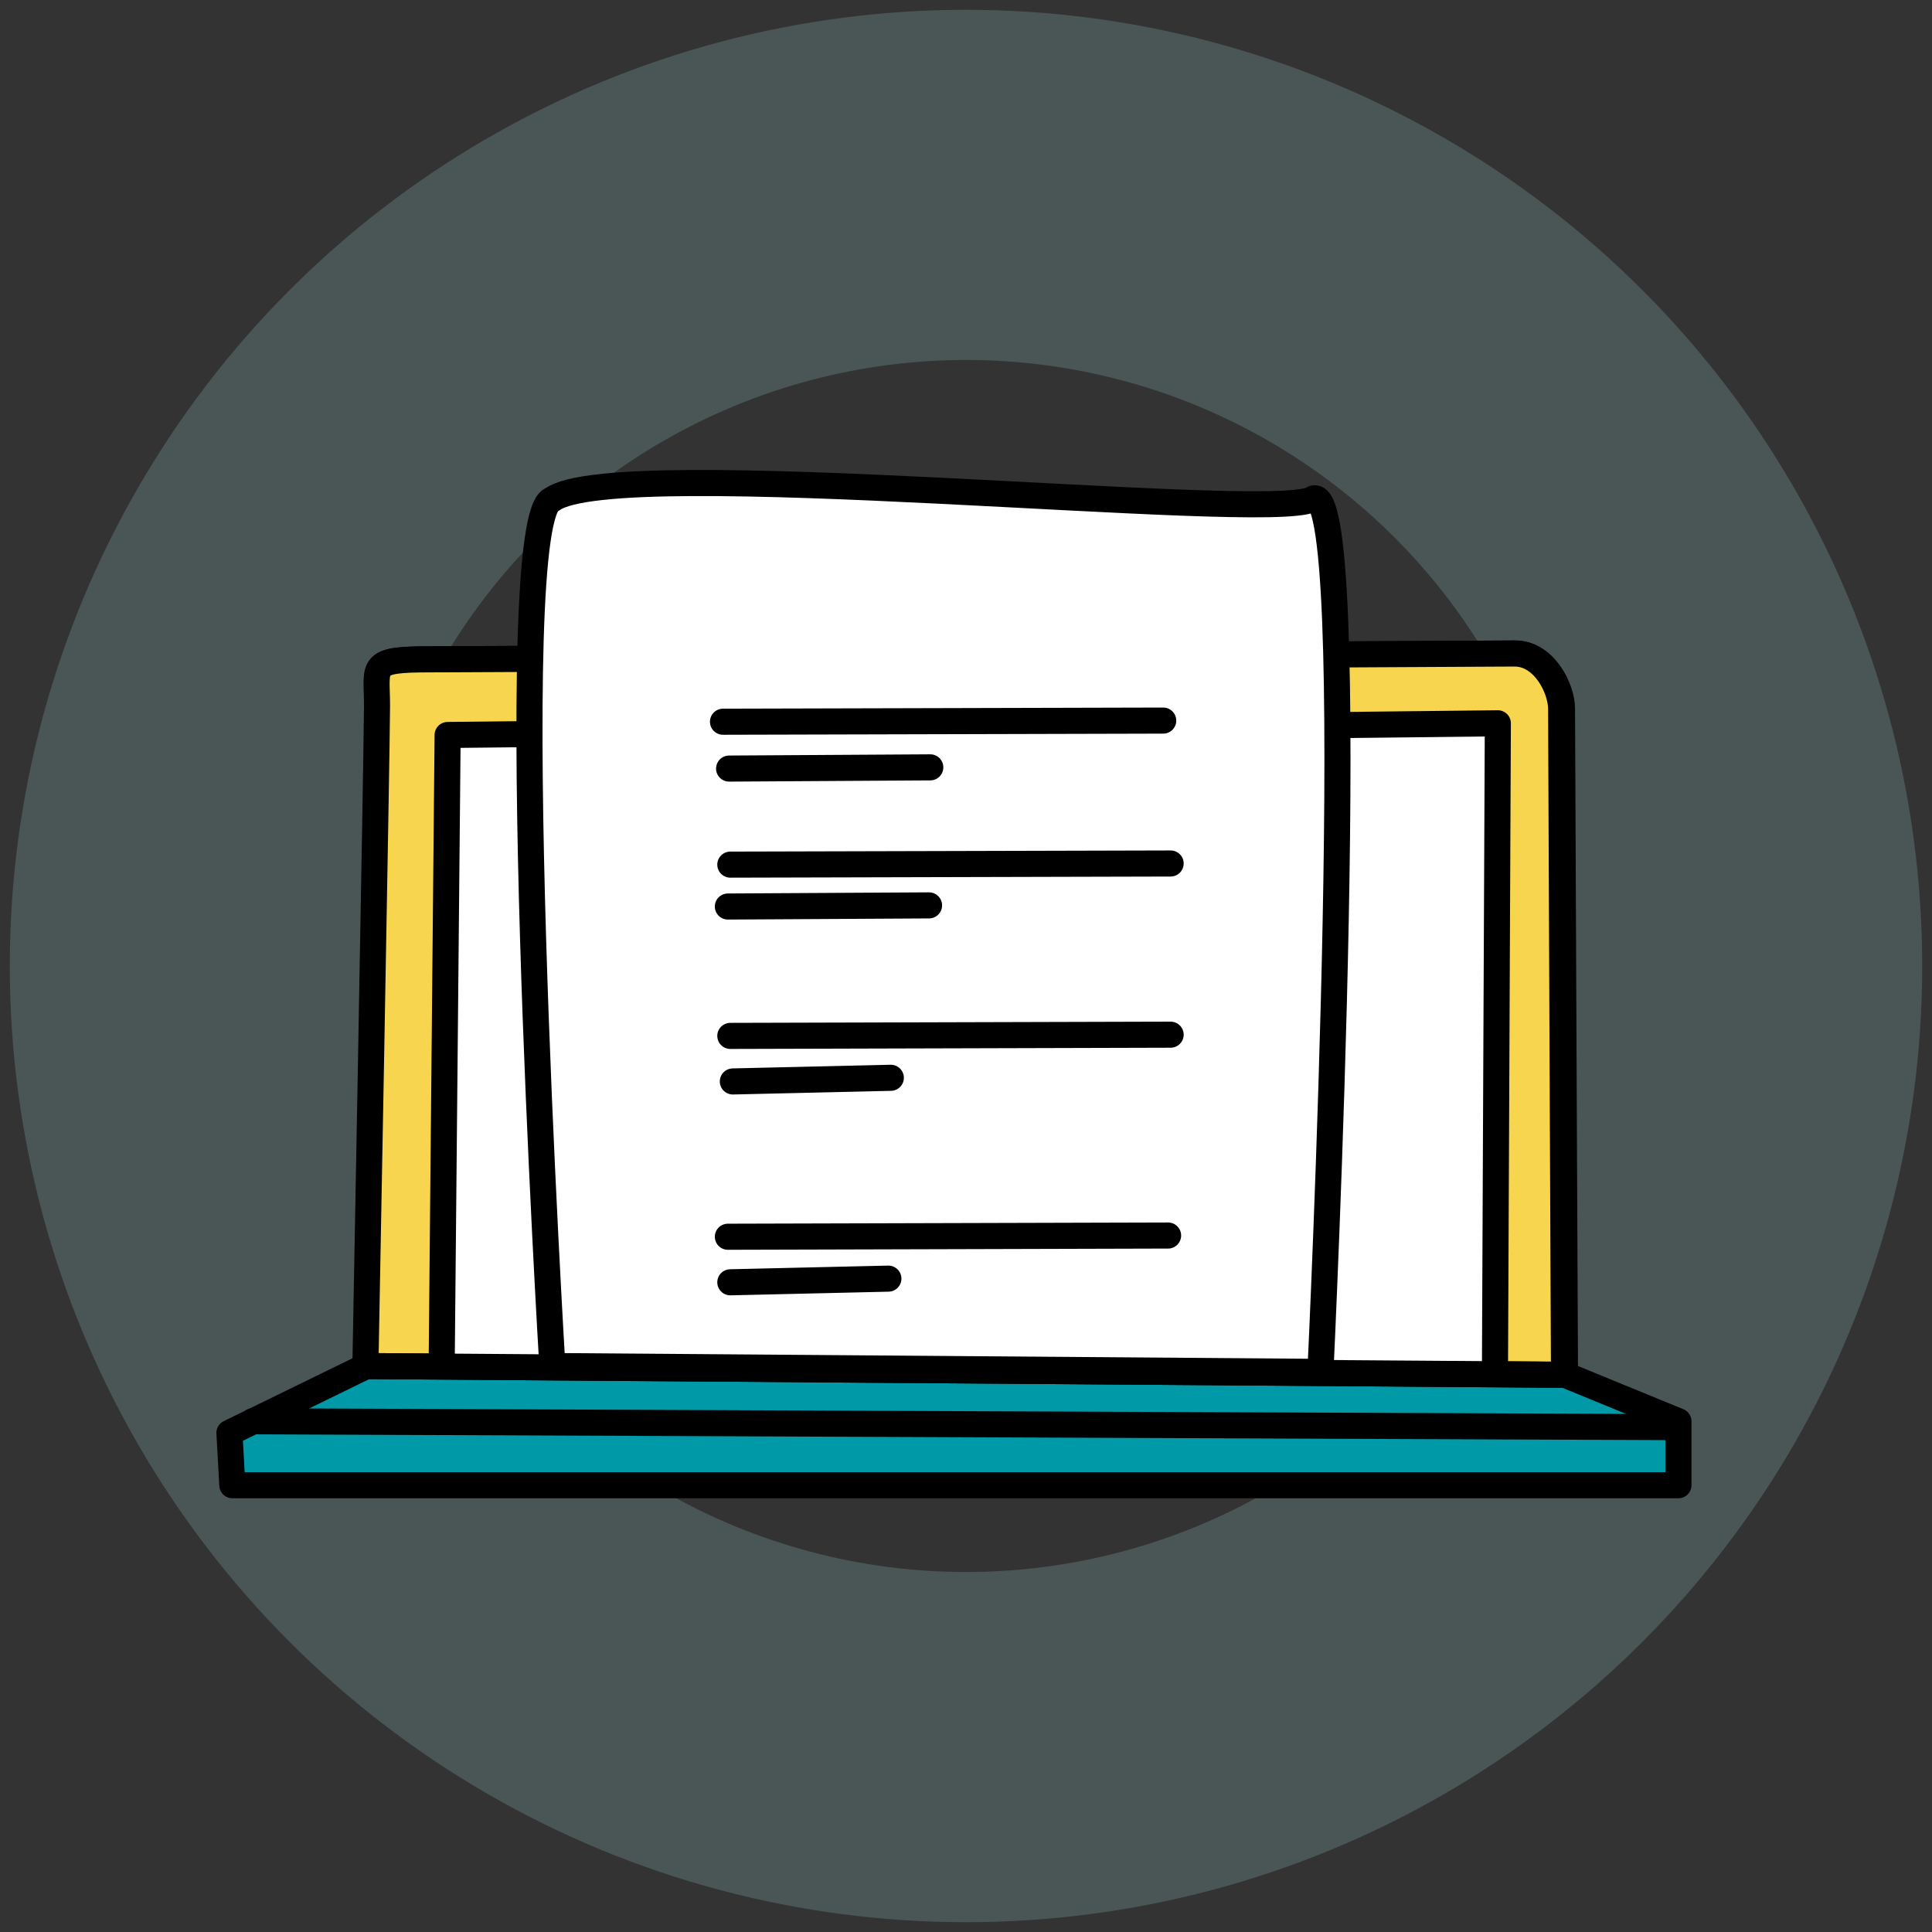
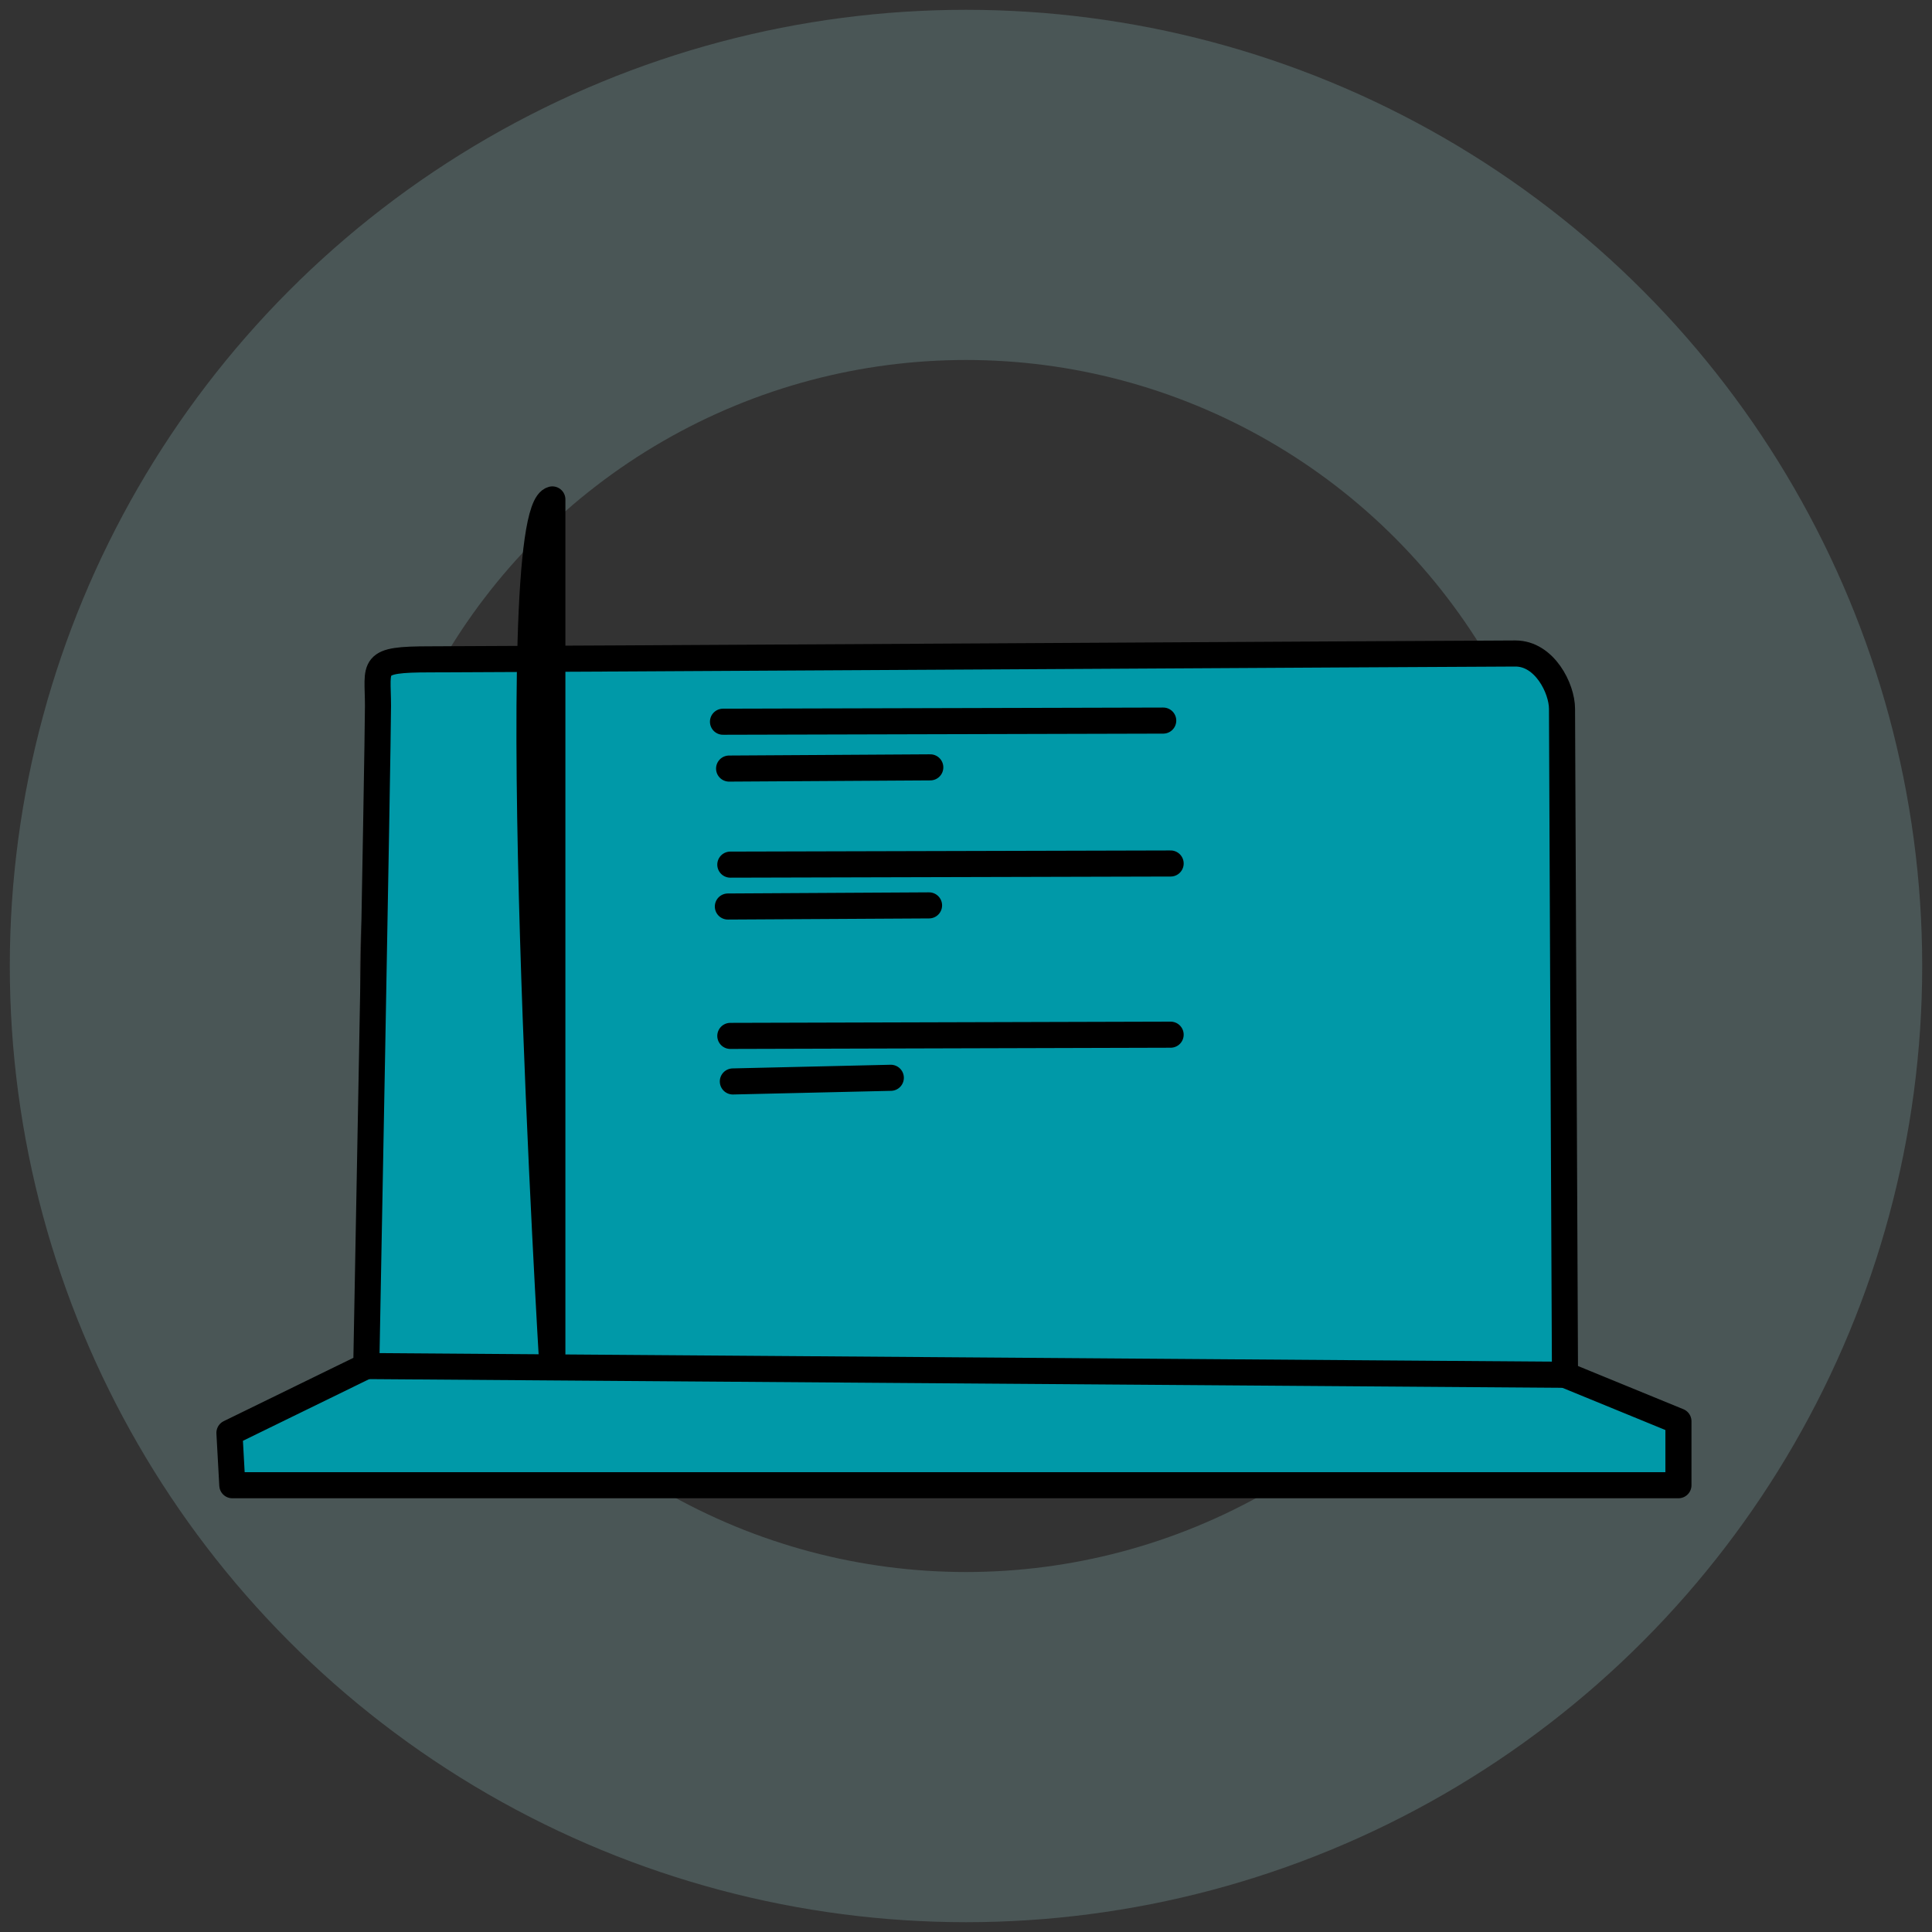
<svg xmlns="http://www.w3.org/2000/svg" height="160" viewBox="0 0 160 160" width="160">
  <rect x="0" y="0" width="160" height="160" fill="#333333" stroke="none" />
  <g fill="none" fill-rule="evenodd">
    <circle cx="80" cy="80" r="64.688" stroke="#a8e3e5" stroke-opacity=".2" stroke-width="29" />
    <g stroke="#000" stroke-linecap="round" stroke-linejoin="round" stroke-width="2.16" transform="translate(19 40)">
      <g fill-rule="nonzero">
        <path d="m11.334 73.13s.969-51.301.969-54.675c0-3.374-.723-3.851 4.337-3.851 5.06 0 87.459-.484 89.866-.484s3.853 2.89 3.853 4.581c0 1.691.246 55.152.246 55.152l9.396 3.851v5.296h-119.761l-.239-4.335z" fill="#0099a8" />
-         <path d="m11.261 73.13s.961-51.301.961-54.675c0-3.374-.723-3.851 4.337-3.851 5.06 0 87.459-.484 89.874-.484s3.853 2.89 3.853 4.581c0 1.691.239 55.152.239 55.152z" fill="#f7d54e" />
-         <path d="m17.586 72.169.484-51.301 86.975-.968-.239 53.714" fill="#fff" />
      </g>
      <path d="m11.326 73.13 99.263.723" />
      <g fill-rule="nonzero">
-         <path d="m26.744 73.13s-4.265-70.708 0-71.77c5.298-3.858 59.024 1.922 62.884 0 4.337-3.136.723 72.254.723 72.254z" fill="#fff" />
+         <path d="m26.744 73.13s-4.265-70.708 0-71.77z" fill="#fff" />
        <g fill="#f3f3f3">
-           <path d="m41.279 62.422 36.458-.101" />
-           <path d="m41.482 66.194 13.09-.303" />
          <path d="m41.482 45.789 36.465-.101" />
          <path d="m41.691 49.561 13.083-.303" />
          <path d="m41.482 31.605 36.465-.094" />
          <path d="m41.279 35.074 16.661-.094" />
          <path d="m40.875 19.77 36.458-.094" />
          <path d="m41.381 23.65 16.661-.101" />
        </g>
      </g>
-       <path d="m119.747 78.188-117.817-.484" />
    </g>
  </g>
</svg>